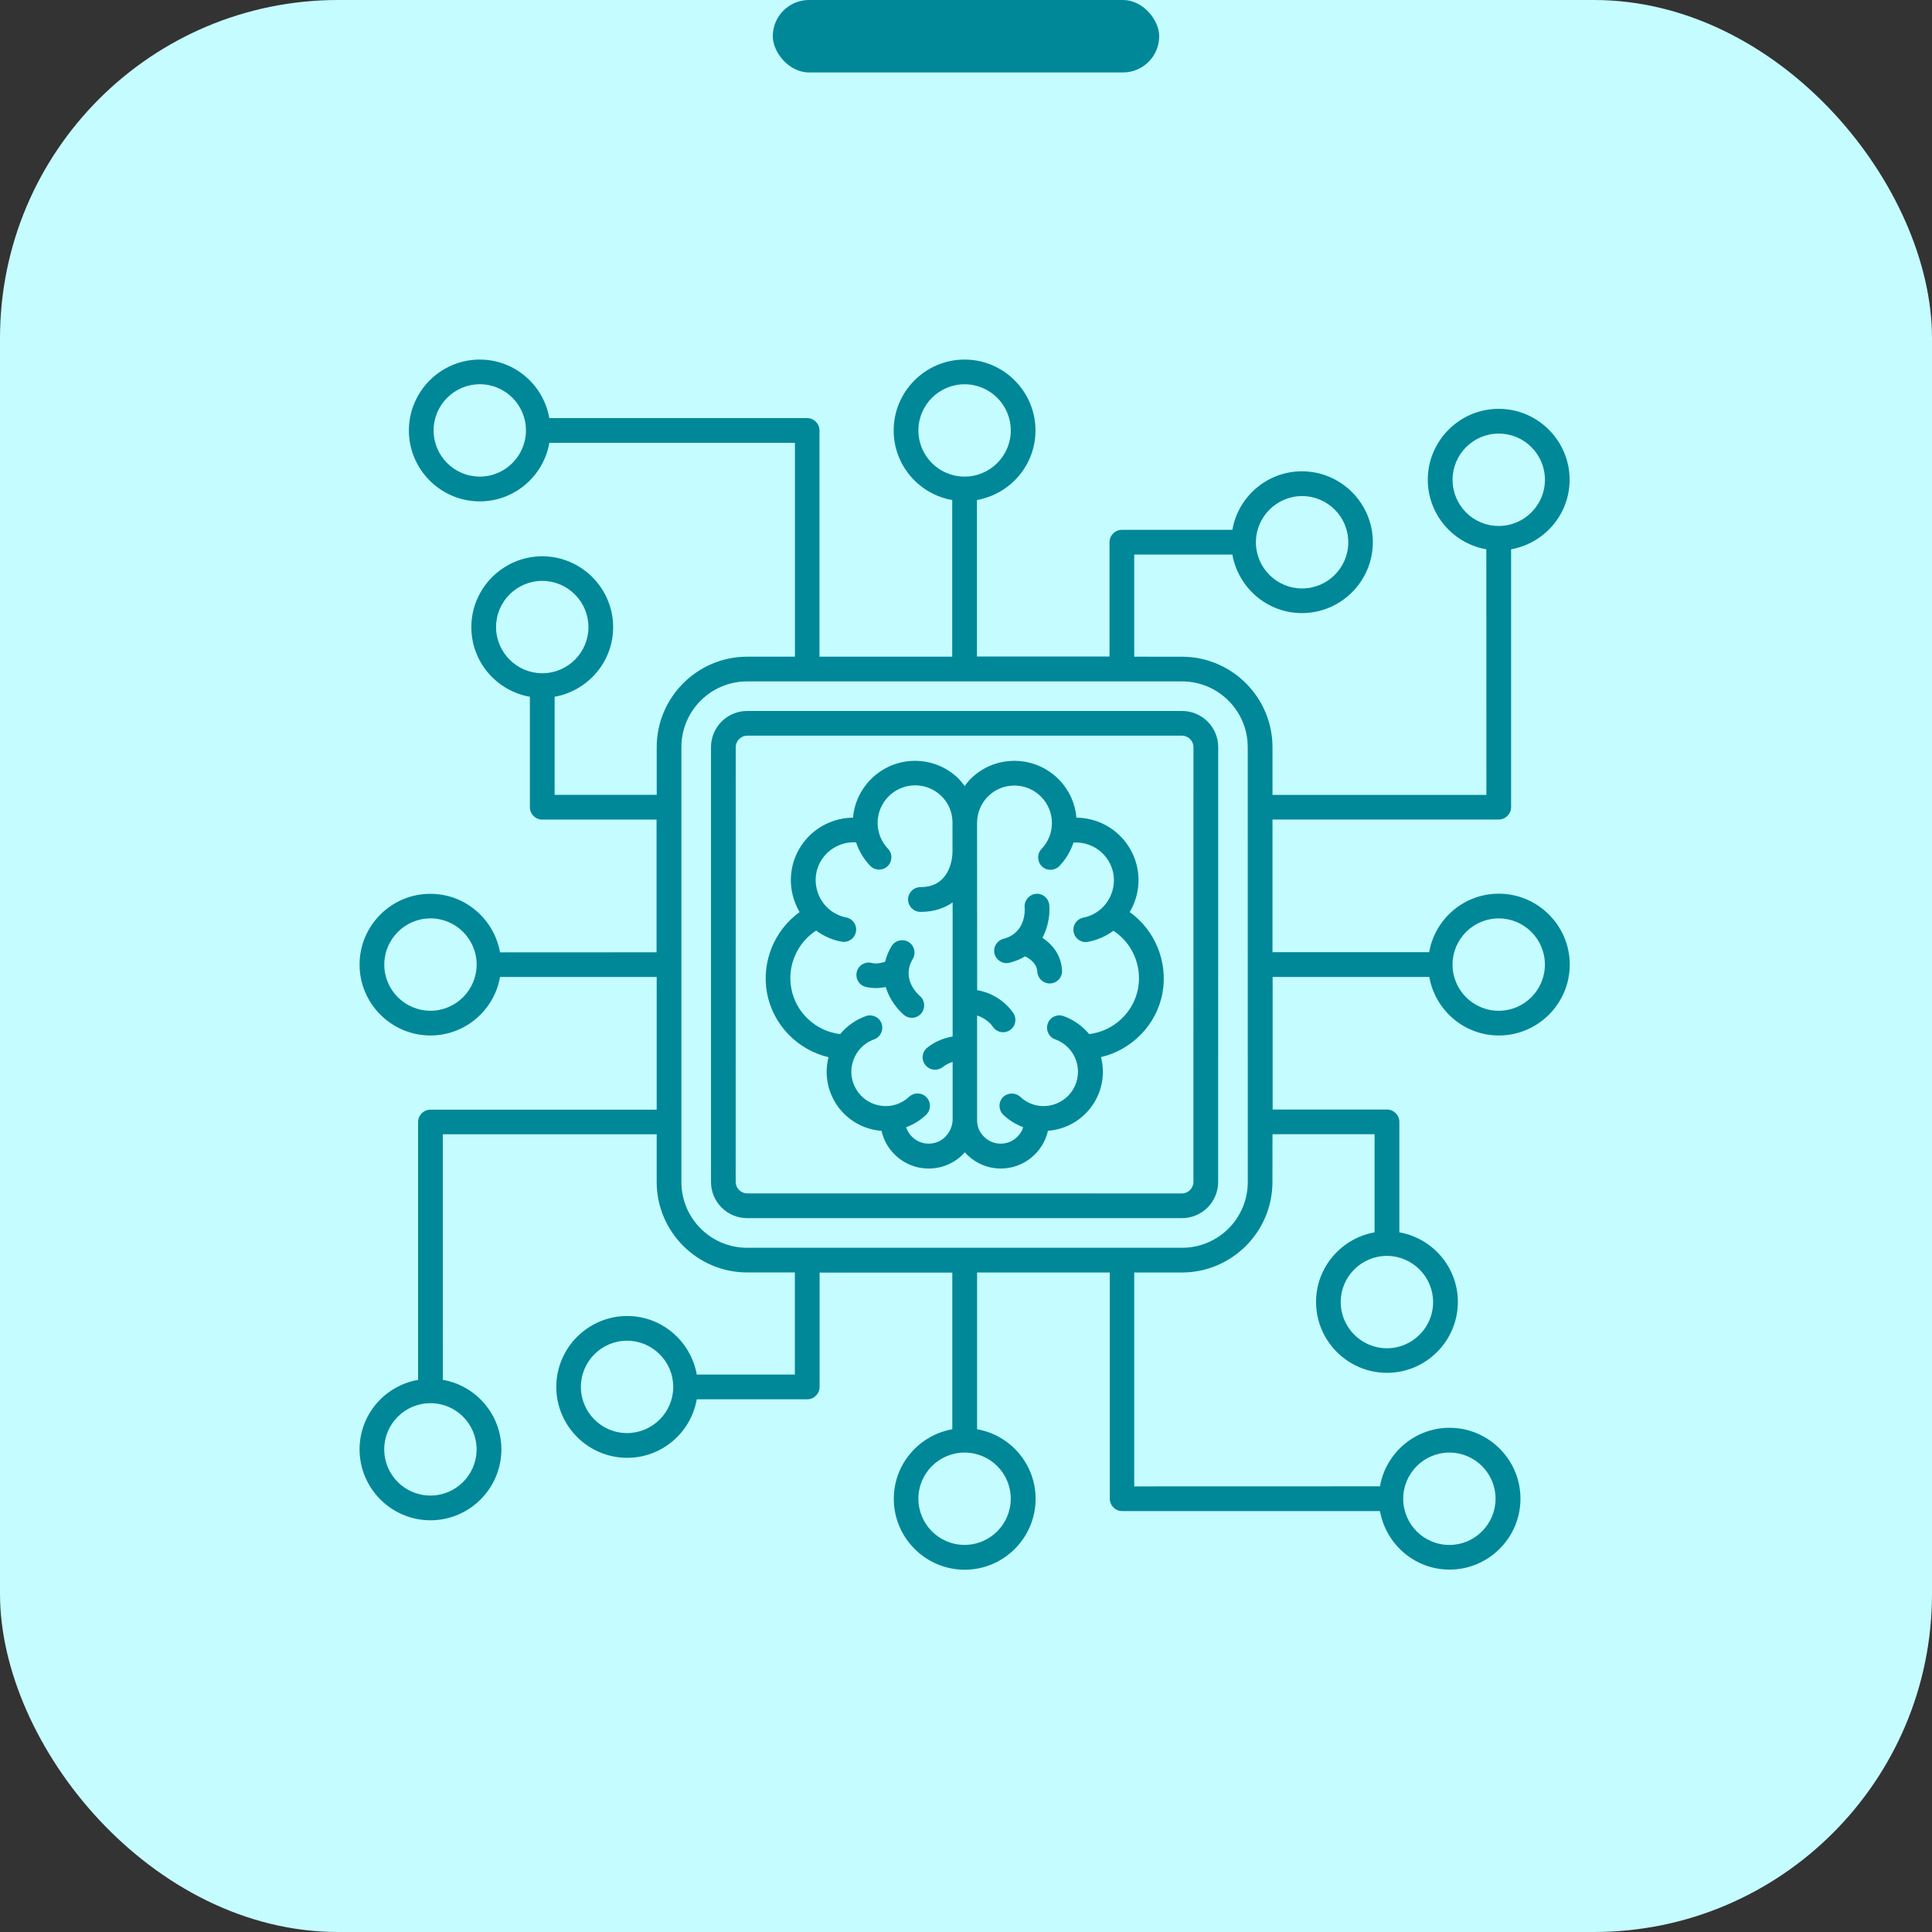
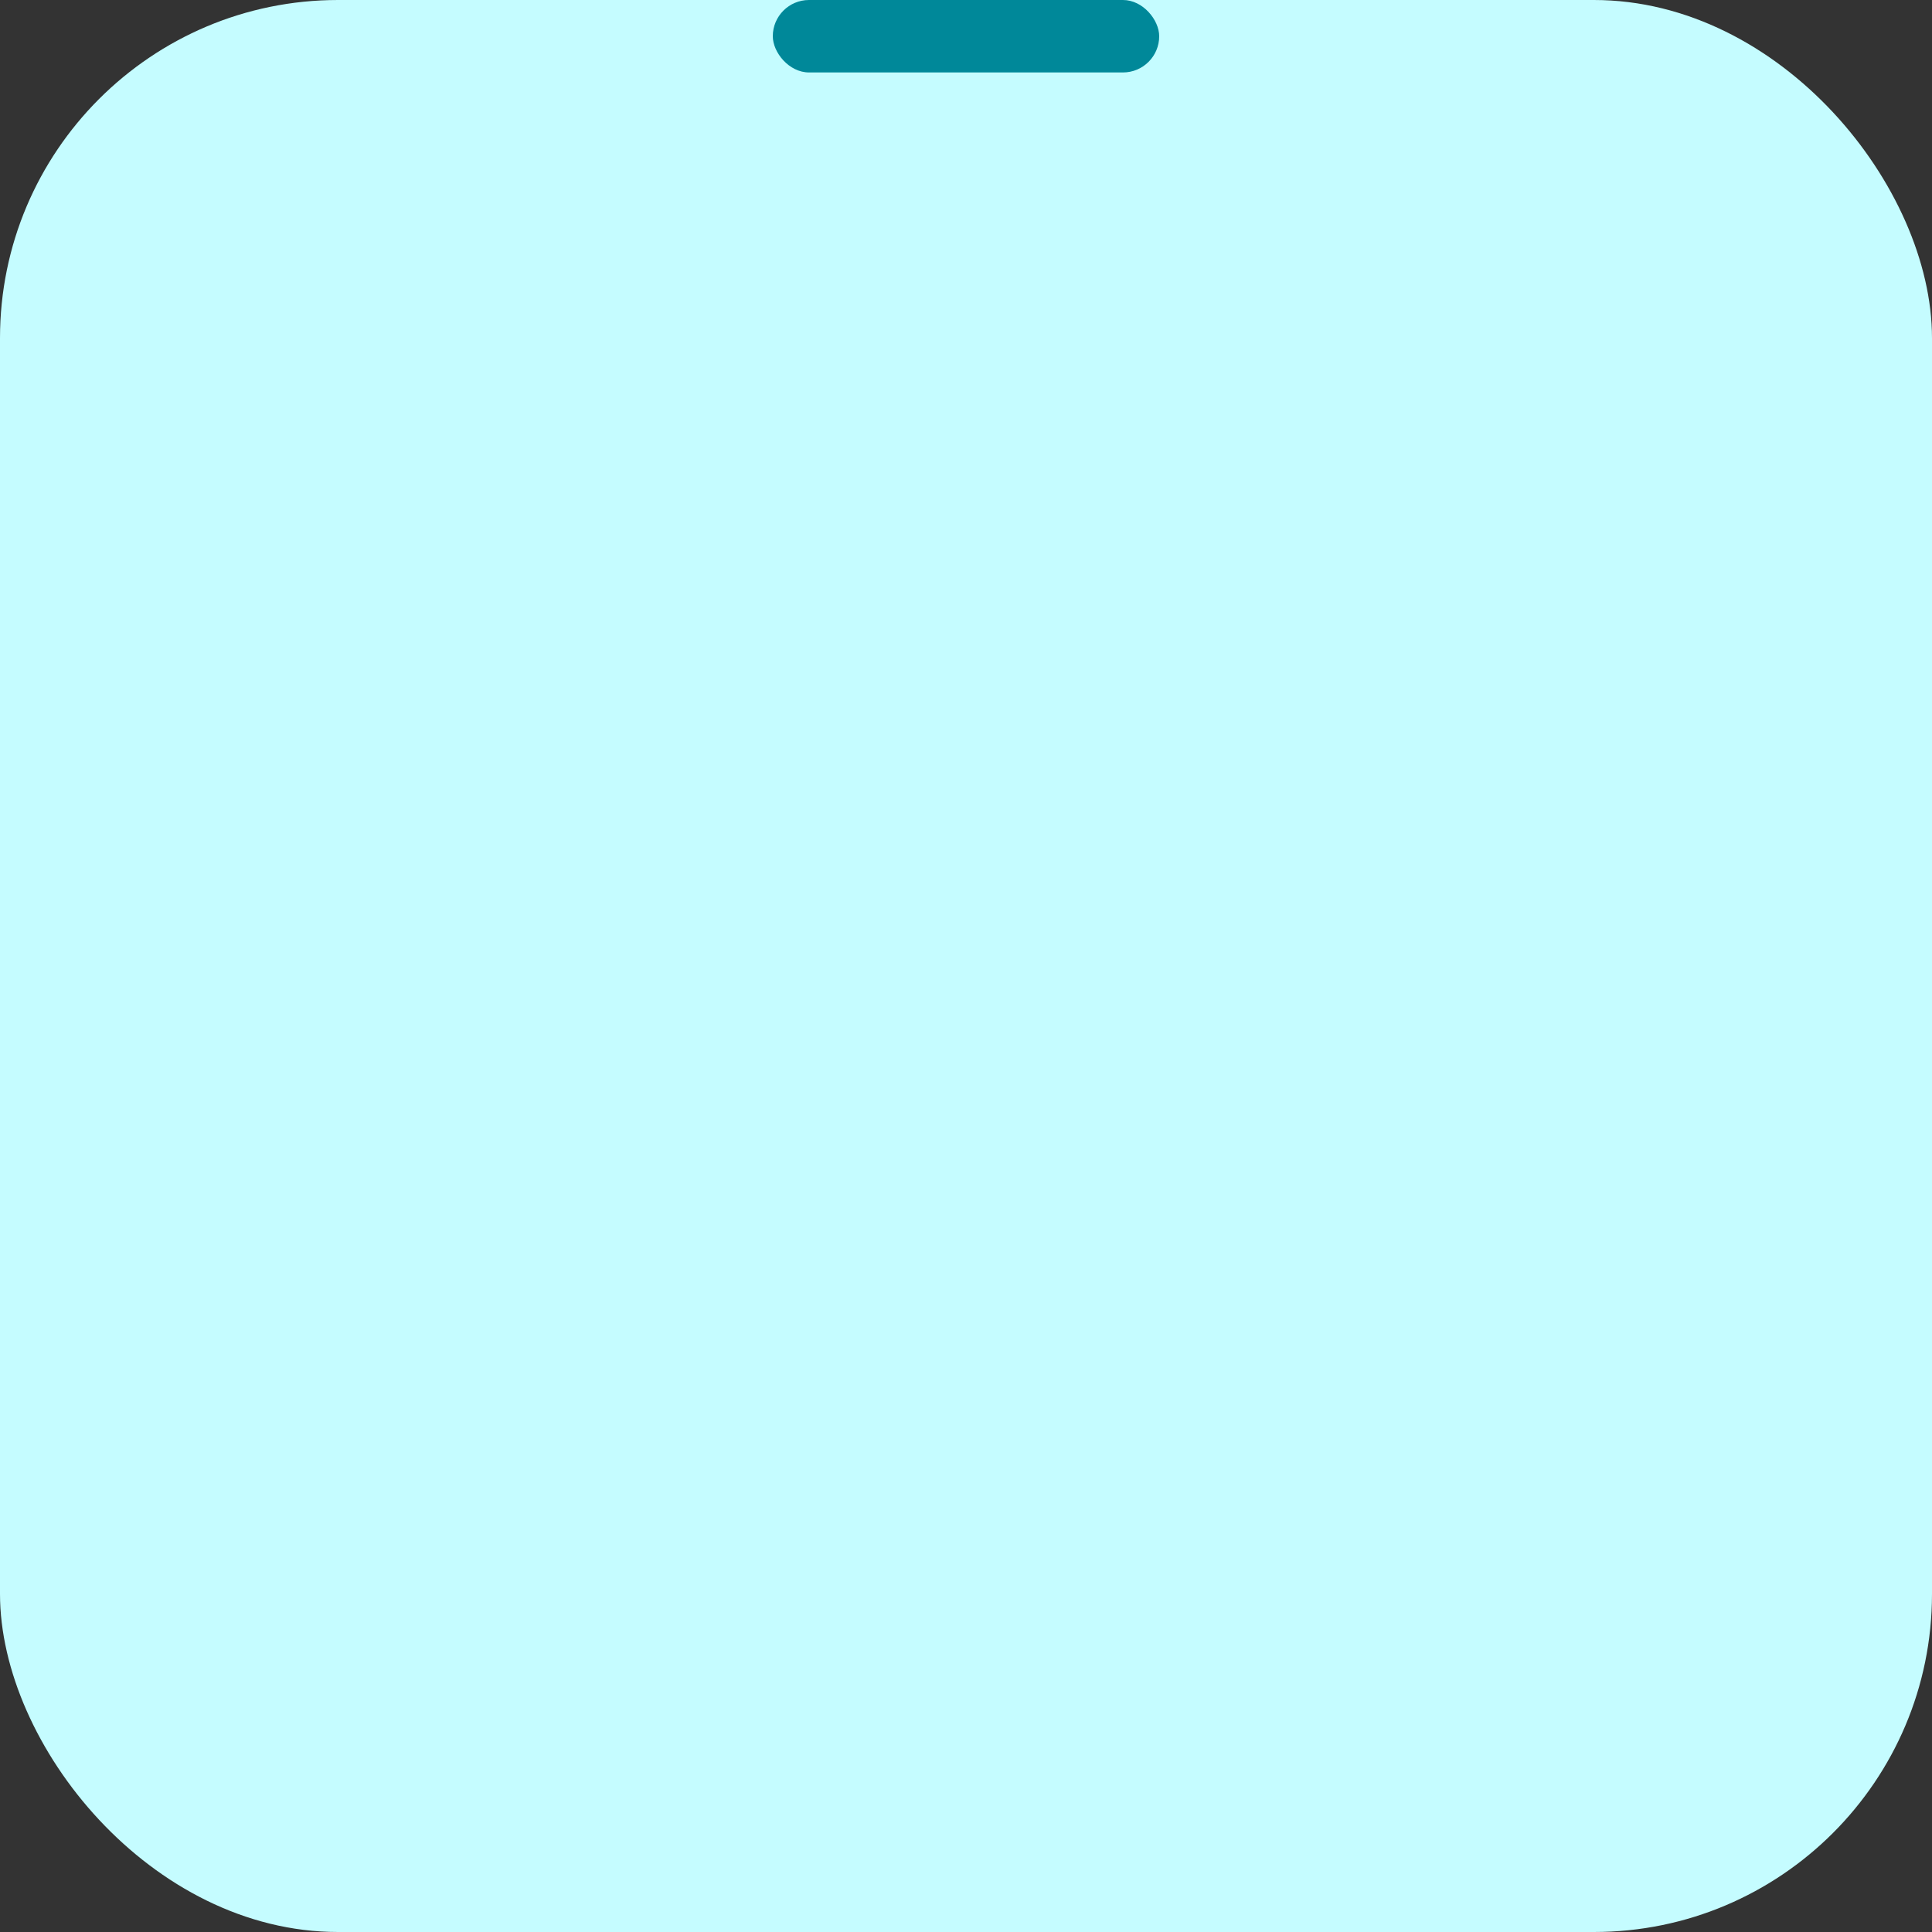
<svg xmlns="http://www.w3.org/2000/svg" width="80" height="80" viewBox="0 0 80 80" fill="none">
  <rect x="0" y="0" width="80" height="80" fill="#333333" stroke="none" />
  <rect width="80" height="80" rx="14" fill="#C5FCFF" />
  <rect x="32" width="16" height="3" rx="1.5" fill="#008899" />
-   <path d="M62.058 37.006C60.616 37.006 59.416 38.056 59.178 39.429H52.691V33.934H62.058C62.341 33.934 62.571 33.704 62.571 33.421V22.745C63.943 22.5 64.994 21.307 64.994 19.865C64.994 18.248 63.675 16.929 62.058 16.929C60.441 16.929 59.122 18.248 59.122 19.865C59.122 21.307 60.173 22.507 61.545 22.745L61.548 32.916H52.691V30.94C52.691 28.877 51.008 27.194 48.945 27.194L46.966 27.192V22.964H51.03C51.274 24.337 52.468 25.387 53.91 25.387C55.527 25.387 56.846 24.069 56.846 22.452C56.846 20.835 55.527 19.516 53.91 19.516C52.468 19.516 51.268 20.567 51.03 21.939H46.456C46.173 21.939 45.943 22.169 45.943 22.452V27.185H40.454V20.705C41.826 20.46 42.877 19.267 42.877 17.825C42.877 16.208 41.558 14.889 39.941 14.889C38.324 14.889 37.005 16.208 37.005 17.825C37.005 19.267 38.056 20.467 39.429 20.705V27.192H33.933V17.825C33.933 17.542 33.703 17.312 33.421 17.312H22.745C22.507 15.94 21.309 14.889 19.867 14.889C18.25 14.889 16.931 16.208 16.931 17.825C16.931 19.442 18.25 20.761 19.867 20.761C21.309 20.761 22.509 19.709 22.747 18.337L32.916 18.335V27.192H30.94C28.876 27.192 27.193 28.875 27.193 30.938V32.914H22.966V28.851C24.338 28.606 25.389 27.413 25.389 25.971C25.389 24.354 24.07 23.035 22.453 23.035C20.837 23.035 19.517 24.354 19.517 25.971C19.517 27.413 20.569 28.613 21.941 28.851V33.425C21.941 33.708 22.171 33.938 22.453 33.938H27.187V39.433L20.705 39.435C20.46 38.063 19.267 37.012 17.825 37.012C16.208 37.006 14.889 38.325 14.889 39.941C14.889 41.558 16.208 42.877 17.825 42.877C19.267 42.877 20.467 41.826 20.705 40.454H27.192V45.95H17.825C17.542 45.95 17.312 46.179 17.312 46.462V57.138C15.94 57.376 14.889 58.567 14.889 60.016C14.889 61.633 16.208 62.952 17.825 62.952C19.442 62.952 20.761 61.633 20.761 60.016C20.761 58.574 19.709 57.374 18.337 57.136L18.335 46.967H27.192V48.943C27.192 51.007 28.875 52.689 30.938 52.689H32.914V56.917H28.851C28.606 55.544 27.413 54.493 25.971 54.493C24.354 54.493 23.035 55.812 23.035 57.429C23.035 59.046 24.354 60.365 25.971 60.365C27.413 60.365 28.613 59.314 28.851 57.942H33.425C33.708 57.942 33.938 57.712 33.938 57.429V52.696H39.433V59.182C38.061 59.427 37.01 60.62 37.01 62.063C37.01 63.68 38.329 64.999 39.946 64.999C41.563 64.999 42.882 63.68 42.882 62.063C42.882 60.62 41.831 59.42 40.459 59.182V52.691H45.954V62.058C45.954 62.341 46.184 62.571 46.467 62.571H57.142C57.387 63.943 58.58 64.994 60.023 64.994C61.639 64.994 62.959 63.675 62.959 62.058C62.959 60.441 61.639 59.122 60.023 59.122C58.58 59.122 57.38 60.173 57.142 61.545L46.966 61.548V52.691H48.943C51.006 52.691 52.689 51.008 52.689 48.945L52.691 46.966H56.918V51.029C55.546 51.274 54.495 52.468 54.495 53.91C54.495 55.527 55.814 56.846 57.431 56.846C59.048 56.846 60.367 55.527 60.367 53.91C60.367 52.468 59.316 51.268 57.944 51.029V46.456C57.944 46.173 57.714 45.943 57.431 45.943H52.697V40.454H59.184C59.428 41.826 60.622 42.877 62.064 42.877C63.681 42.877 65 41.558 65 39.941C65 38.324 63.675 37.005 62.058 37.005L62.058 37.006ZM60.148 19.867C60.148 18.809 61.007 17.954 62.06 17.954C63.118 17.954 63.973 18.814 63.973 19.867C63.973 20.918 63.113 21.779 62.06 21.779C61.003 21.784 60.148 20.922 60.148 19.867ZM53.917 20.541C54.974 20.541 55.829 21.401 55.829 22.454C55.829 23.511 54.97 24.366 53.917 24.366C52.859 24.366 52.004 23.507 52.004 22.454C52.004 21.403 52.866 20.541 53.917 20.541ZM38.029 17.824C38.029 16.767 38.889 15.912 39.942 15.912C40.999 15.912 41.854 16.771 41.854 17.824C41.854 18.875 40.999 19.735 39.942 19.735C38.884 19.735 38.029 18.88 38.029 17.824ZM19.867 19.735C18.809 19.735 17.954 18.875 17.954 17.822C17.954 16.771 18.814 15.91 19.867 15.91C20.924 15.91 21.779 16.769 21.779 17.822C21.777 18.875 20.922 19.735 19.867 19.735ZM20.541 25.966C20.541 24.908 21.401 24.053 22.454 24.053C23.505 24.053 24.366 24.913 24.366 25.966C24.366 27.023 23.507 27.878 22.454 27.878C21.403 27.878 20.541 27.017 20.541 25.966ZM17.825 41.853C16.767 41.853 15.912 40.994 15.912 39.941C15.912 38.89 16.771 38.028 17.825 38.028C18.882 38.028 19.737 38.888 19.737 39.941C19.735 40.992 18.88 41.853 17.825 41.853ZM19.735 60.016C19.735 61.073 18.875 61.928 17.822 61.928C16.765 61.928 15.91 61.069 15.91 60.016C15.91 58.958 16.769 58.103 17.822 58.103C18.88 58.099 19.735 58.961 19.735 60.016ZM25.966 59.341C24.909 59.341 24.053 58.482 24.053 57.429C24.053 56.371 24.913 55.516 25.966 55.516C27.017 55.516 27.878 56.376 27.878 57.429C27.878 58.48 27.017 59.341 25.966 59.341ZM41.853 62.058C41.853 63.115 40.994 63.971 39.941 63.971C38.884 63.971 38.028 63.111 38.028 62.058C38.028 61.007 38.884 60.148 39.941 60.148C40.998 60.148 41.853 61.003 41.853 62.058ZM60.016 60.148C61.073 60.148 61.928 61.007 61.928 62.06C61.928 63.111 61.069 63.973 60.016 63.973C58.959 63.973 58.103 63.113 58.103 62.06C58.105 61.007 58.961 60.148 60.016 60.148ZM59.342 53.917C59.342 54.974 58.482 55.829 57.429 55.829C56.378 55.829 55.516 54.97 55.516 53.917C55.516 52.859 56.376 52.004 57.429 52.004C58.48 52.004 59.342 52.866 59.342 53.917ZM51.668 48.945C51.668 50.449 50.449 51.668 48.945 51.668H30.938C29.434 51.668 28.215 50.449 28.215 48.945V30.939C28.215 29.434 29.434 28.215 30.938 28.215H48.943C50.447 28.215 51.666 29.434 51.666 30.939L51.668 48.945ZM62.058 41.854C61.001 41.854 60.146 40.994 60.146 39.941C60.146 38.89 61.005 38.029 62.058 38.029C63.116 38.029 63.971 38.888 63.971 39.941C63.971 40.992 63.116 41.854 62.058 41.854ZM48.945 29.44H30.938C30.111 29.44 29.441 30.11 29.441 30.938V48.942C29.441 49.77 30.111 50.44 30.938 50.44H48.943C49.771 50.44 50.441 49.77 50.441 48.942L50.443 30.938C50.443 30.11 49.773 29.44 48.945 29.44H48.945ZM49.417 48.944C49.417 49.199 49.2 49.418 48.943 49.418L30.938 49.416C30.682 49.416 30.463 49.199 30.463 48.942L30.465 30.937C30.465 30.681 30.682 30.462 30.94 30.462H48.945C49.2 30.462 49.419 30.679 49.419 30.937L49.417 48.944ZM46.781 37.768C46.851 37.642 46.917 37.513 46.972 37.37C47.294 36.526 47.157 35.594 46.613 34.877C46.117 34.228 45.36 33.864 44.571 33.858C44.462 32.539 43.352 31.505 42.005 31.505C41.318 31.505 40.671 31.771 40.186 32.256C40.092 32.349 40.018 32.447 39.946 32.549C39.869 32.445 39.792 32.347 39.705 32.256C39.22 31.771 38.573 31.505 37.886 31.505C36.542 31.505 35.435 32.545 35.321 33.858C34.531 33.864 33.767 34.234 33.278 34.877C32.733 35.59 32.597 36.521 32.919 37.37C32.974 37.506 33.033 37.642 33.11 37.768C32.07 38.515 31.525 39.821 31.759 41.112C32.004 42.436 33.027 43.476 34.308 43.776C34.144 44.414 34.242 45.089 34.591 45.661C34.978 46.293 35.62 46.708 36.35 46.81C36.399 46.816 36.454 46.82 36.503 46.827C36.584 47.186 36.759 47.518 37.027 47.786C37.407 48.173 37.914 48.386 38.458 48.386C38.997 48.386 39.505 48.173 39.886 47.786C39.907 47.765 39.924 47.731 39.952 47.71C39.973 47.737 39.99 47.765 40.018 47.786C40.399 48.173 40.905 48.386 41.445 48.386C42.392 48.386 43.194 47.716 43.394 46.822C43.443 46.816 43.498 46.812 43.547 46.806C44.277 46.708 44.919 46.288 45.307 45.657C45.656 45.091 45.754 44.414 45.59 43.772C46.87 43.472 47.898 42.431 48.138 41.108C48.366 39.815 47.821 38.513 46.781 37.768L46.781 37.768ZM39.152 47.062C38.967 47.254 38.716 47.356 38.454 47.356C38.188 47.356 37.941 47.252 37.756 47.062C37.648 46.948 37.565 46.818 37.522 46.675C37.822 46.567 38.105 46.392 38.345 46.163C38.552 45.971 38.562 45.646 38.367 45.439C38.175 45.233 37.85 45.222 37.643 45.418C37.328 45.712 36.907 45.848 36.484 45.788C36.058 45.729 35.684 45.488 35.461 45.118C35.237 44.752 35.188 44.312 35.335 43.903C35.478 43.495 35.792 43.18 36.195 43.037C36.461 42.944 36.597 42.65 36.505 42.384C36.412 42.118 36.118 41.982 35.852 42.074C35.433 42.227 35.067 42.482 34.79 42.82C33.782 42.701 32.95 41.933 32.765 40.925C32.591 39.989 33.01 39.04 33.795 38.533C34.099 38.757 34.454 38.921 34.842 38.991C35.12 39.046 35.386 38.865 35.441 38.589C35.497 38.31 35.316 38.044 35.039 37.989C34.505 37.885 34.069 37.514 33.88 37.004C33.684 36.491 33.765 35.925 34.097 35.495C34.418 35.076 34.931 34.847 35.448 34.881C35.567 35.24 35.763 35.568 36.031 35.851C36.227 36.053 36.548 36.063 36.754 35.868C36.956 35.672 36.967 35.351 36.771 35.145C36.492 34.855 36.341 34.474 36.341 34.072C36.341 33.217 37.039 32.519 37.894 32.519C38.309 32.519 38.694 32.683 38.99 32.97C39.284 33.264 39.441 33.651 39.441 34.066V35.249C39.441 35.608 39.333 35.985 39.148 36.244C38.913 36.572 38.575 36.734 38.114 36.734C37.831 36.734 37.601 36.963 37.601 37.246C37.601 37.529 37.831 37.759 38.114 37.759C38.697 37.759 39.126 37.591 39.447 37.368V42.918C38.973 42.999 38.62 43.201 38.397 43.382C38.173 43.556 38.141 43.877 38.316 44.101C38.42 44.226 38.567 44.296 38.718 44.296C38.826 44.296 38.941 44.258 39.033 44.188C39.158 44.09 39.294 44.02 39.447 43.971V46.383C39.435 46.632 39.331 46.877 39.152 47.062L39.152 47.062ZM47.126 40.925C46.94 41.933 46.102 42.701 45.1 42.82C44.821 42.482 44.458 42.227 44.038 42.074C43.773 41.98 43.477 42.116 43.385 42.384C43.292 42.65 43.428 42.946 43.696 43.037C44.098 43.184 44.415 43.501 44.556 43.903C44.698 44.305 44.653 44.752 44.43 45.118C44.207 45.484 43.83 45.728 43.407 45.788C42.981 45.848 42.558 45.711 42.247 45.418C42.041 45.226 41.72 45.239 41.524 45.439C41.332 45.645 41.345 45.967 41.545 46.163C41.785 46.392 42.069 46.56 42.368 46.675C42.243 47.073 41.873 47.356 41.437 47.356C41.175 47.356 40.924 47.252 40.739 47.062C40.554 46.877 40.456 46.637 40.46 46.382V42.05C40.886 42.186 41.081 42.476 41.098 42.497C41.196 42.654 41.36 42.742 41.535 42.742C41.622 42.742 41.713 42.72 41.796 42.671C42.041 42.525 42.117 42.214 41.971 41.969C41.949 41.931 41.486 41.18 40.462 40.999L40.458 34.074C40.458 33.659 40.622 33.268 40.909 32.979C41.203 32.685 41.59 32.528 42.005 32.528C42.86 32.528 43.558 33.225 43.558 34.081C43.558 34.483 43.405 34.859 43.128 35.153C42.932 35.355 42.943 35.68 43.145 35.876C43.347 36.072 43.673 36.061 43.868 35.859C44.134 35.581 44.332 35.249 44.451 34.889C44.968 34.857 45.481 35.081 45.802 35.504C46.134 35.934 46.217 36.5 46.019 37.012C45.824 37.525 45.394 37.889 44.86 37.997C44.581 38.053 44.402 38.319 44.458 38.597C44.513 38.876 44.779 39.055 45.058 38.999C45.445 38.923 45.798 38.765 46.104 38.542C46.879 39.042 47.294 39.982 47.126 40.925ZM38.15 41.961C38.046 42.08 37.905 42.146 37.759 42.146C37.644 42.146 37.529 42.108 37.437 42.031C37.171 41.807 36.833 41.393 36.676 40.871C36.431 40.92 36.142 40.937 35.848 40.865C35.576 40.799 35.408 40.523 35.478 40.244C35.544 39.971 35.821 39.803 36.099 39.874C36.295 39.923 36.501 39.874 36.65 39.825C36.699 39.618 36.786 39.399 36.916 39.182C37.063 38.938 37.374 38.861 37.618 39.004C37.863 39.15 37.94 39.461 37.797 39.706C37.301 40.539 38.014 41.182 38.101 41.252C38.297 41.42 38.329 41.742 38.15 41.961L38.15 41.961ZM43.977 40.184C43.994 40.467 43.775 40.708 43.492 40.722H43.464C43.192 40.722 42.969 40.51 42.952 40.237C42.935 39.899 42.652 39.703 42.445 39.599C42.267 39.714 42.047 39.801 41.803 39.865C41.531 39.935 41.252 39.767 41.182 39.495C41.111 39.223 41.279 38.944 41.552 38.874C42.488 38.633 42.439 37.676 42.428 37.568C42.407 37.289 42.613 37.04 42.892 37.012C43.171 36.985 43.42 37.191 43.447 37.47C43.479 37.812 43.426 38.346 43.164 38.831C43.541 39.084 43.939 39.503 43.977 40.184L43.977 40.184Z" fill="#008899" />
</svg>